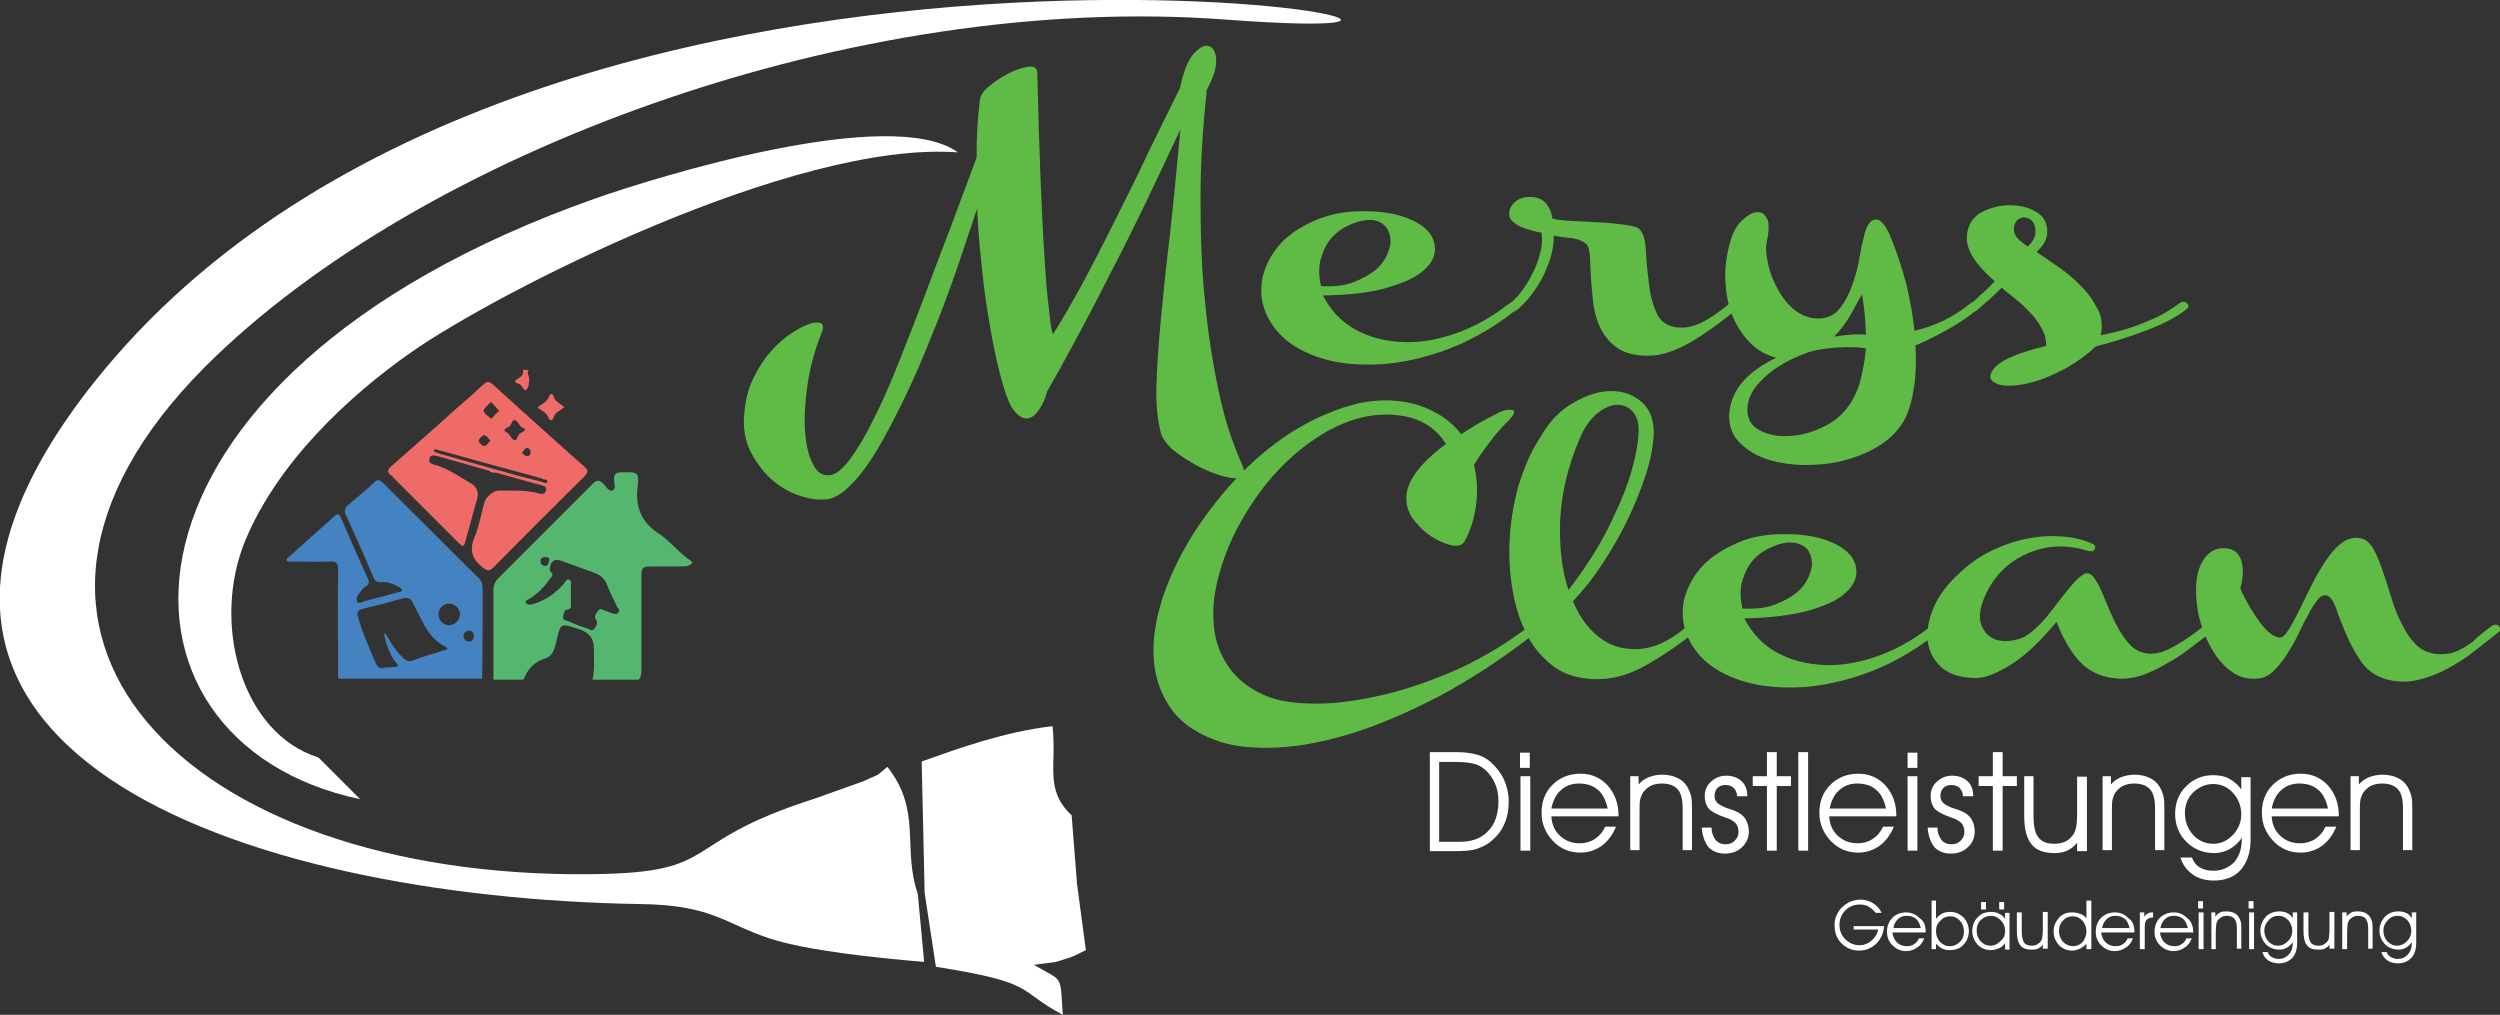
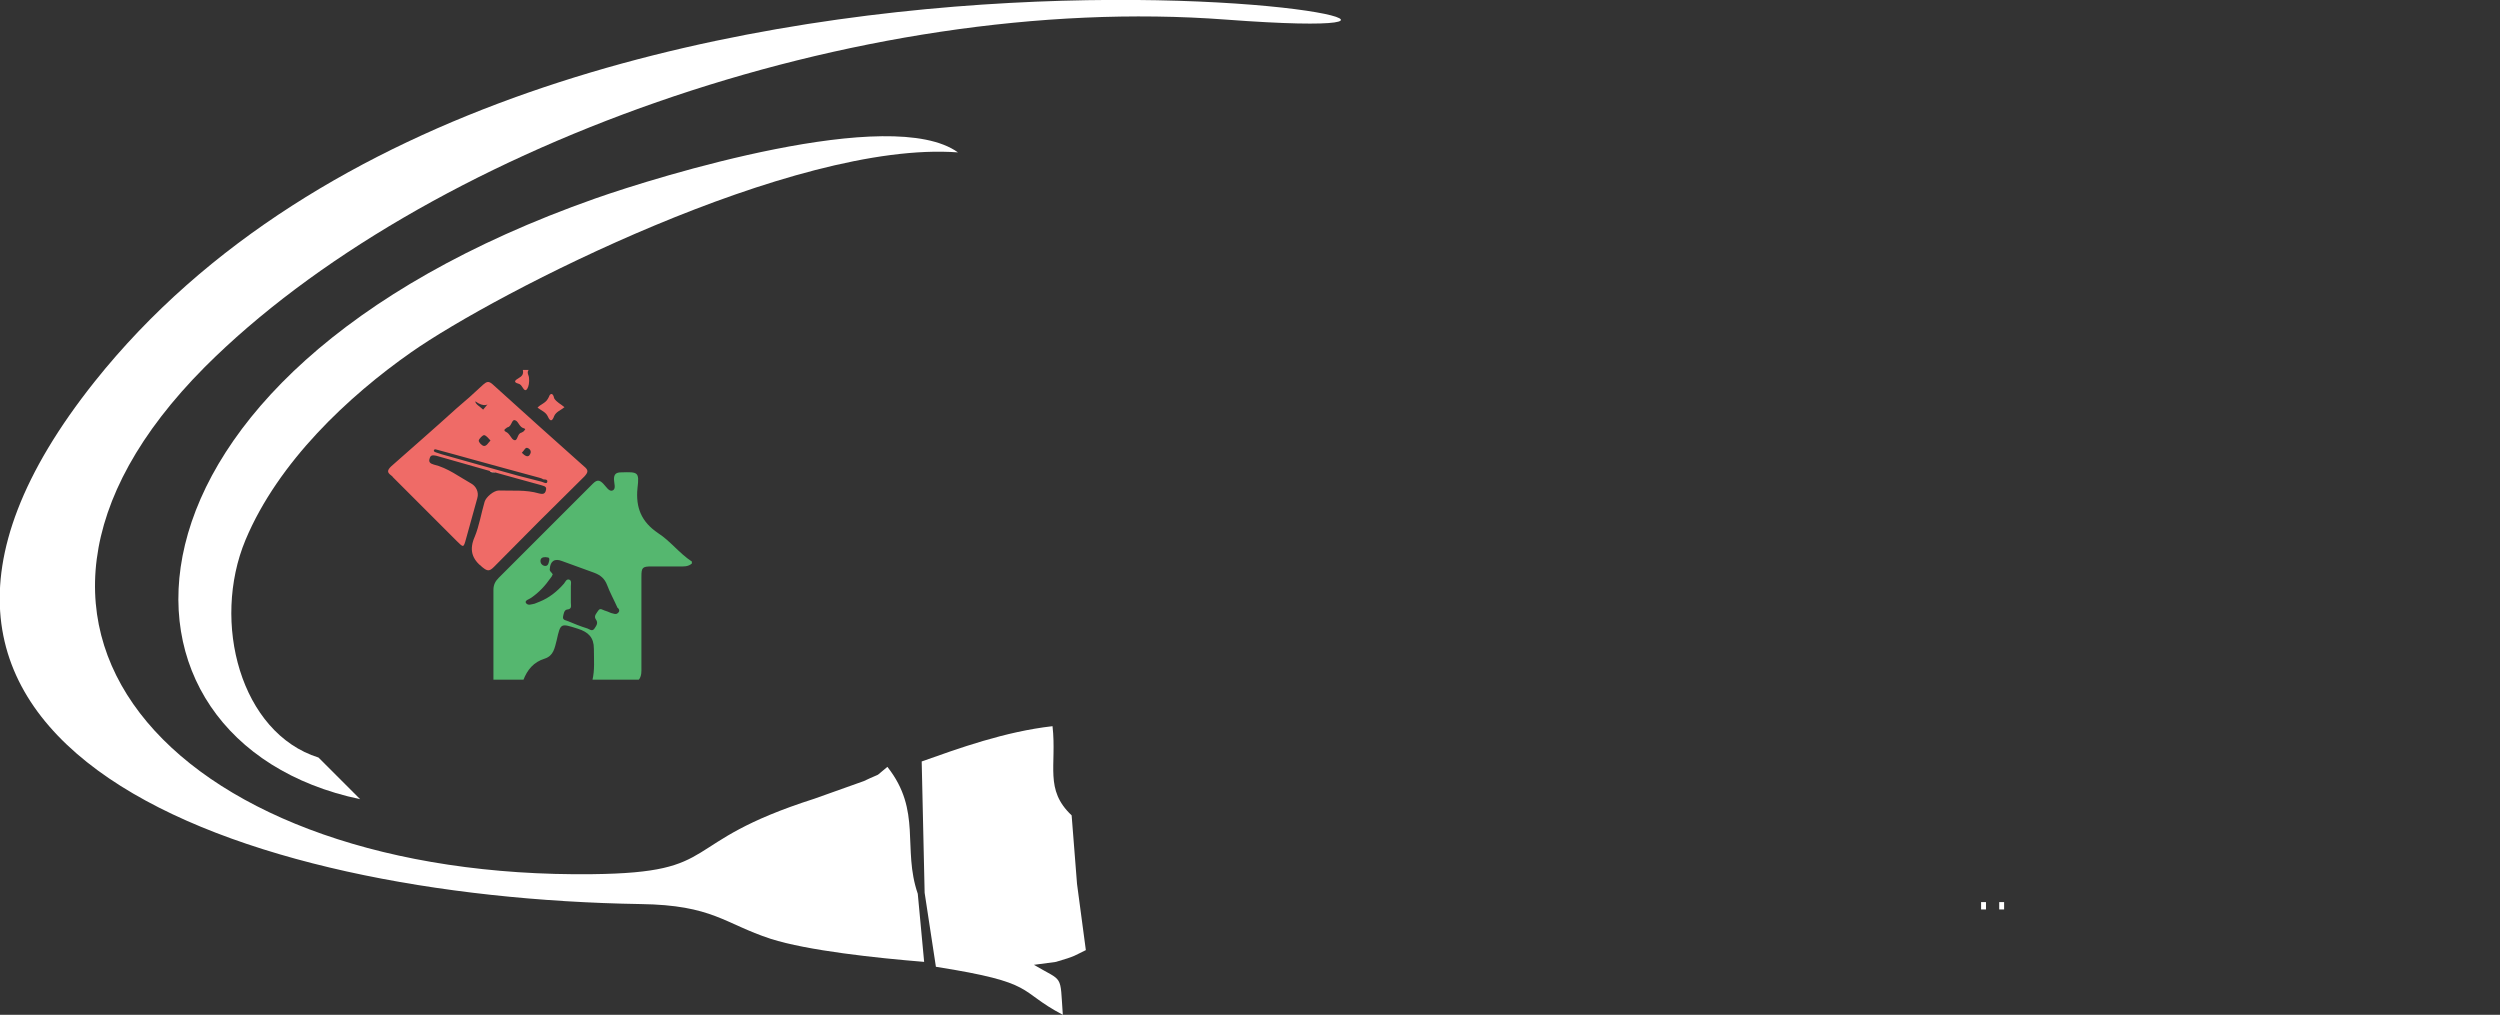
<svg xmlns="http://www.w3.org/2000/svg" xmlns:xlink="http://www.w3.org/1999/xlink" version="1.1" id="Ebene_1" x="0px" y="0px" viewBox="0 0 510.2 207.1" style="enable-background:new 0 0 510.2 207.1;" xml:space="preserve">
  <rect x="0" y="0" width="510.2" height="207.1" fill="#333333" stroke="none" />
  <style type="text/css">
	.st0{clip-path:url(#SVGID_2_);}
	.st1{fill:#EF6B67;}
	.st2{fill:#FEB3A9;}
	.st3{fill:#55B76F;}
	.st4{fill:#4482C2;}
	.st5{fill-rule:evenodd;clip-rule:evenodd;fill:#FFFFFF;}
	.st6{fill:#FFFFFF;}
	.st7{fill:#5FBA46;}
</style>
  <g>
    <defs>
      <rect id="SVGID_1_" x="58" y="75.5" width="83.2" height="63.2" />
    </defs>
    <clipPath id="SVGID_2_">
      <use xlink:href="#SVGID_1_" style="overflow:visible;" />
    </clipPath>
    <g class="st0">
      <path class="st1" d="M107.9,75.5c-0.3,0.3-0.2,0.7-0.1,1c0.3,0.6,0.2,1.9,0,2.4c-0.4,1.1-0.8,0.8-1.2,0.1    c-0.2-0.3-0.4-0.6-0.8-0.7c-1.1-0.3-0.7-0.7,0-1.1c0.7-0.4,1.1-0.8,0.9-1.7C107.2,75.5,107.5,75.5,107.9,75.5z" />
      <path class="st1" d="M112.6,80.4c0.4,0.2,0.4,0.6,0.5,0.9c0.5,0.8,1.4,1.2,2.1,1.8c-0.7,0.6-1.7,0.9-2.1,1.8    c-0.4,1.1-0.8,1.2-1.3,0.1c-0.4-0.9-1.3-1.2-2.1-1.8c0.6-0.7,1.6-0.9,2.1-1.8C112.1,81,112.1,80.4,112.6,80.4z" />
      <path class="st2" d="M100,96.1c0.4,0,0.8,0,1.1,0.3C100.6,96.4,100.2,96.5,100,96.1z" />
      <path class="st3" d="M134.3,108.8c-3.4-2.3-4.6-5.2-4.2-9.2c0.4-3.3,0.1-3.3-3.3-3.2c-1,0-1.5,0.3-1.5,1.4c0,0.8,0.5,2-0.3,2.3    c-0.7,0.3-1.3-0.8-1.9-1.4c-0.7-0.7-1.2-0.9-2.1,0c-6.4,6.4-12.8,12.8-19.2,19.2c-0.7,0.7-1.1,1.4-1.1,2.5c0,6.1,0,12.2,0,18.4    c2,0,4.1,0,6.1,0c0.8-2.1,2.1-3.7,4.4-4.4c1.8-0.6,2-2.2,2.4-3.7c0.8-3.6,0.8-3.5,4.3-2.4c2.2,0.7,3.3,1.8,3.3,4.1    c0,2.2,0.2,4.3-0.3,6.4c3.1,0,6.3,0,9.4,0c0.7-0.8,0.6-1.8,0.6-2.7c0-6.1,0-12.2,0-18.4c0-1.9,0.2-2.1,2.1-2.1c1.9,0,3.7,0,5.6,0    c0.9,0,1.8,0.1,2.6-0.6c0-0.1,0-0.2,0-0.4C138.6,112.9,136.8,110.4,134.3,108.8z M111.3,113.7c0.3,0.1,0.9-0.1,0.8,0.6    c-0.1,0.5-0.2,1.2-0.8,1.2c-0.5,0-1-0.4-1-1C110.3,113.9,110.7,113.7,111.3,113.7z M126.1,125.1c-0.4,0.4-0.9,0.1-1.4,0    c-0.5-0.2-0.9-0.4-1.3-0.5c-0.4-0.1-0.9-0.6-1.3,0c-0.3,0.5-1,1.1-0.5,1.8c0.6,0.8,0,1.4-0.3,1.9c-0.5,0.7-1.1,0-1.6-0.1    c-1.3-0.4-2.5-0.9-3.7-1.4c-0.4-0.2-1.2-0.2-1.1-0.9c0.1-0.5,0.2-1.4,0.8-1.5c1.1-0.1,0.8-0.8,0.8-1.4c0-1.1,0-2.3,0-3.4    c0-0.4,0.2-1.1-0.3-1.3c-0.6-0.2-0.8,0.4-1.1,0.8c-1.4,1.6-3,2.9-5,3.7c-0.3,0.1-0.7,0.3-1,0.4c-0.6,0.1-1.4,0.5-1.8-0.2    c-0.2-0.5,0.7-0.7,1.1-1c1.6-1.1,2.9-2.5,4-4.1c0.2-0.2,0.3-0.5,0.4-0.7c-0.2-0.4-0.7-0.6-0.6-1.1c0.1-1.6,1-2.2,2.5-1.6    c2.2,0.8,4.4,1.6,6.6,2.4c1.3,0.5,2.1,1.2,2.6,2.5c0.6,1.6,1.4,3,2.1,4.6C126.3,124.2,126.6,124.7,126.1,125.1z" />
-       <path class="st4" d="M98.5,120.2c0-0.8-0.1-1.5-0.7-2.1c-6.6-6.5-13.1-13.1-19.7-19.6c-0.7-0.7-1.1-0.7-1.8,0    c-1.7,1.6-3.5,3.1-5.3,4.6c-0.7,0.6-0.8,1.2-0.4,2c1.9,4.2,3.8,8.4,5.6,12.7c0.3,0.8,0.8,1.1,1.6,1c1.2-0.1,2.4,0.3,3.4,0.9    c0.3,0.2,0.9,0.3,0.8,0.8c-0.1,0.4-0.6,0.3-0.9,0.4c-2.1,0.6-4.3,1.2-6.4,1.7c-0.6,0.1-1.5,0.8-1.8,0.2c-0.4-0.6,0.2-1.5,0.7-2.1    c0.3-0.4,0.6-0.8,1-1c0.7-0.4,0.8-0.8,0.5-1.6c-1.9-4.1-3.7-8.2-5.5-12.4c-0.3-0.7-0.6-1-1.3-0.4c-3.1,2.8-6.3,5.6-9.4,8.4    c-0.2,0.1-0.4,0.4-0.4,0.6c0.1,0.4,0.5,0.3,0.7,0.3c2.7,0,5.4,0.1,8.1,0c1.4-0.1,1.7,0.4,1.7,1.7c-0.1,6.7,0,13.5,0,20.2    c0,0.7-0.1,1.3,0.1,2c9.8,0,19.5,0,29.3,0C98.5,132.5,98.5,126.4,98.5,120.2z M90.7,132.7c-2.2,0.7-4.4,1.3-6.5,2.1    c-1,0.4-1.6-0.2-2.2-0.8c-1.2-1.2-2.2-2.7-3-4.2c-0.1-0.2-0.2-0.5-0.6-0.5c0,0.2,0.1,0.5,0.1,0.7c0.4,1.8,1.1,3.6,2.2,5.1    c0.2,0.2,0.5,0.5,0.5,0.7c-0.1,0.4-0.6,0.3-0.9,0.3c-0.5,0.1-1,0.1-1.6,0.1c-1.3,0.6-1.8-0.3-2.3-1.5c-1.2-2.9-2.5-5.7-3.3-8.7    c-0.3-0.9-0.2-1.4,0.8-1.7c2.8-0.7,5.6-1.4,8.4-2.2c0.9-0.2,1.5,0,1.9,0.8c0.7,1.5,1.5,2.9,2.2,4.3c1,2,2.4,3.7,4.5,4.8    c0.2,0.1,0.4,0.3,0.5,0.4C91.2,132.5,91,132.6,90.7,132.7z M91.7,127.6c-1.2,0-2.3-1-2.2-2.3c0-1.2,1.1-2.2,2.2-2.1    c1.2,0,2.1,1,2.2,2.2C93.8,126.6,92.8,127.6,91.7,127.6z M95.6,130.9c-0.6,0-1-0.5-1-1.1c0-0.7,0.5-1,1.1-1.1c0.6,0.1,1,0.4,1,1.1    C96.7,130.5,96.3,131,95.6,130.9z" />
-       <path class="st1" d="M119.1,95.1c-6.2-5.5-12.4-11.1-18.6-16.7c-0.8-0.7-1.2-0.5-1.9,0.1c-1.8,1.7-3.6,3.3-5.5,4.9    c-4.4,4-8.9,7.9-13.3,11.8C79,96,79,96.4,79.8,97c0.1,0.1,0.3,0.2,0.4,0.4c4.3,4.3,8.7,8.7,13,13c1.4,1.4,1.4,1.4,1.9-0.4    c0.8-2.8,1.5-5.5,2.3-8.3c0.4-1.3-0.3-2.5-1.2-3c-2.5-1.4-4.8-3.2-7.7-3.9c-0.7-0.2-1.1-0.5-0.8-1.3c0.2-0.7,0.7-0.6,1.3-0.5    c3.6,1,7.3,2.1,10.9,3.1c0.3,0.3,0.8,0.1,1.1,0.3c3.1,0.9,6.2,1.7,9.4,2.6c0.5,0.2,1.3,0.2,1,1.1c-0.2,0.9-0.9,0.7-1.4,0.6    c-2.7-0.8-5.5-0.5-8.2-0.6c-1,0-2.6,1.3-2.9,2.3c-0.7,2.4-1.1,4.9-2,7.1c-1.2,2.7-0.6,4.6,1.6,6.3c1,0.8,1.4,0.8,2.3-0.1    c6.1-6.2,12.3-12.4,18.5-18.5C120.1,96.3,120.1,95.9,119.1,95.1z M108.3,92.4c-0.1,0.3-0.3,0.8-0.8,0.7c-0.4-0.1-0.7-0.4-1-0.7    c0.5-0.5,0.7-1.1,1.1-1C108,91.5,108.4,91.9,108.3,92.4z M103.3,87.4c0.1-0.1,0.2-0.2,0.3-0.2c0.9-0.2,0.8-1.8,1.6-1.4    c0.6,0.2,0.8,1.4,1.7,1.6c0.1,0,0.2,0.1,0.3,0.2c-0.1,0.1-0.2,0.3-0.3,0.4c-0.1,0.1-0.3,0.2-0.5,0.3c-0.9,0.2-0.7,1.8-1.5,1.5    c-0.6-0.2-0.8-1.3-1.7-1.7C102.8,87.9,102.9,87.6,103.3,87.4z M100.2,82c0.7,0.7,1.2,1.3,1.7,1.9c-0.7,0.4-1.1,1-1.6,1.6    c-0.6-0.6-1.6-1.1-1.6-1.7C98.8,83.2,99.7,82.6,100.2,82z M98.8,88.8c0.5,0.1,0.9,0.7,1.3,1.1c-0.5,0.5-0.8,1.2-1.4,1.1    c-0.4-0.1-1-0.7-1-1.1C97.8,89.5,98.5,88.8,98.8,88.8z M111.7,98.3c-0.1,0.6-0.8,0.1-1.2,0c-1.6-0.4-3.1-0.8-4.7-1.2    c-5.3-1.5-10.5-2.9-15.7-4.4c-0.4-0.1-0.8-0.3-1.2-0.4c-0.2-0.1-0.5-0.2-0.3-0.5c0-0.1,0.3-0.1,0.3-0.1c2.5,0.7,4.9,1.3,7.3,2    c4.6,1.3,9.2,2.5,13.9,3.8c0.2,0.1,0.5,0.1,0.7,0.3C110.9,97.9,111.8,97.7,111.7,98.3z" />
+       <path class="st1" d="M119.1,95.1c-6.2-5.5-12.4-11.1-18.6-16.7c-0.8-0.7-1.2-0.5-1.9,0.1c-1.8,1.7-3.6,3.3-5.5,4.9    c-4.4,4-8.9,7.9-13.3,11.8C79,96,79,96.4,79.8,97c0.1,0.1,0.3,0.2,0.4,0.4c4.3,4.3,8.7,8.7,13,13c1.4,1.4,1.4,1.4,1.9-0.4    c0.8-2.8,1.5-5.5,2.3-8.3c0.4-1.3-0.3-2.5-1.2-3c-2.5-1.4-4.8-3.2-7.7-3.9c-0.7-0.2-1.1-0.5-0.8-1.3c0.2-0.7,0.7-0.6,1.3-0.5    c3.6,1,7.3,2.1,10.9,3.1c0.3,0.3,0.8,0.1,1.1,0.3c3.1,0.9,6.2,1.7,9.4,2.6c0.5,0.2,1.3,0.2,1,1.1c-0.2,0.9-0.9,0.7-1.4,0.6    c-2.7-0.8-5.5-0.5-8.2-0.6c-1,0-2.6,1.3-2.9,2.3c-0.7,2.4-1.1,4.9-2,7.1c-1.2,2.7-0.6,4.6,1.6,6.3c1,0.8,1.4,0.8,2.3-0.1    c6.1-6.2,12.3-12.4,18.5-18.5C120.1,96.3,120.1,95.9,119.1,95.1z M108.3,92.4c-0.1,0.3-0.3,0.8-0.8,0.7c-0.4-0.1-0.7-0.4-1-0.7    c0.5-0.5,0.7-1.1,1.1-1C108,91.5,108.4,91.9,108.3,92.4z M103.3,87.4c0.1-0.1,0.2-0.2,0.3-0.2c0.9-0.2,0.8-1.8,1.6-1.4    c0.6,0.2,0.8,1.4,1.7,1.6c0.1,0,0.2,0.1,0.3,0.2c-0.1,0.1-0.2,0.3-0.3,0.4c-0.1,0.1-0.3,0.2-0.5,0.3c-0.9,0.2-0.7,1.8-1.5,1.5    c-0.6-0.2-0.8-1.3-1.7-1.7C102.8,87.9,102.9,87.6,103.3,87.4z M100.2,82c-0.7,0.4-1.1,1-1.6,1.6    c-0.6-0.6-1.6-1.1-1.6-1.7C98.8,83.2,99.7,82.6,100.2,82z M98.8,88.8c0.5,0.1,0.9,0.7,1.3,1.1c-0.5,0.5-0.8,1.2-1.4,1.1    c-0.4-0.1-1-0.7-1-1.1C97.8,89.5,98.5,88.8,98.8,88.8z M111.7,98.3c-0.1,0.6-0.8,0.1-1.2,0c-1.6-0.4-3.1-0.8-4.7-1.2    c-5.3-1.5-10.5-2.9-15.7-4.4c-0.4-0.1-0.8-0.3-1.2-0.4c-0.2-0.1-0.5-0.2-0.3-0.5c0-0.1,0.3-0.1,0.3-0.1c2.5,0.7,4.9,1.3,7.3,2    c4.6,1.3,9.2,2.5,13.9,3.8c0.2,0.1,0.5,0.1,0.7,0.3C110.9,97.9,111.8,97.7,111.7,98.3z" />
    </g>
  </g>
  <path class="st5" d="M19.3,77.9c-59.7,75,30.4,105.3,111.4,106.6c14.8,0.2,17.1,4,26.6,7.1c7.5,2.4,21.5,3.9,31.3,4.7l-1.3-13.9  c-3.2-9.3,0.9-16.9-6.2-25.9c-3.1,2.5-0.6,0.9-4.8,2.9l-10.1,3.6c-28.5,9.1-18.3,15.1-45.3,15.4c-83,1-133-49.3-79.1-103.5  C85.8,30.9,174.6-1.7,250.2,4C348.7,11.4,110.9-37.1,19.3,77.9" />
  <path class="st5" d="M65,154.6c-15.9-5-21.9-27.6-14.9-44.4c6.7-16,21.1-29.4,33.8-38.3c17.4-12.2,78.1-43.3,111.6-40.8  c-13.6-9.8-61.2,4.9-74,9.4C17.7,77.1,18,151.4,73.5,163.1L65,154.6z" />
  <path class="st5" d="M188.7,182.2l2.3,15.1c20.9,3.3,16.4,4.8,25.9,9.8c-0.6-8.5,0.2-6.6-5.9-10.2c0.8-0.1,3.9-0.5,4.5-0.6  c4.1-1.2,3.6-1.2,6.1-2.4l-1.8-13.5l-1.1-14c-5.6-5.3-3-10.1-3.9-18.2c-9.7,1.1-19.1,4.5-26.7,7.2L188.7,182.2z" />
-   <path class="st6" d="M486.4,189.9c0,0.9,0.3,1.6,0.8,2.2c0.6,0.6,1.2,0.9,2,0.9c0.7,0,1.4-0.3,2-0.9c0.6-0.6,0.9-1.3,0.9-2.1  c0-0.9-0.3-1.6-0.8-2.2c-0.6-0.6-1.2-0.9-2-0.9c-0.8,0-1.5,0.3-2,0.9C486.7,188.4,486.4,189.1,486.4,189.9 M487.1,194.3  c0.1,0.4,0.4,0.8,0.8,1c0.4,0.2,0.8,0.4,1.4,0.4c0.9,0,1.5-0.3,2.1-0.9c0.5-0.6,0.8-1.3,0.8-2.3v-0.2c-0.4,0.5-0.8,0.9-1.2,1.1  c-0.5,0.3-1,0.4-1.5,0.4c-1.1,0-2.1-0.4-2.8-1.1c-0.7-0.8-1.1-1.7-1.1-2.8c0-1.1,0.4-2,1.1-2.8c0.7-0.7,1.6-1.1,2.7-1.1  c0.6,0,1.2,0.1,1.6,0.3c0.5,0.2,0.9,0.6,1.2,1.1v-1.2h0.9v6.2c0,1.3-0.3,2.3-1,3.1c-0.7,0.7-1.6,1.1-2.7,1.1c-0.8,0-1.6-0.2-2.2-0.6  c-0.6-0.4-1-1-1.2-1.7H487.1z M478,186.2h0.9v0.8c0.3-0.3,0.6-0.6,1-0.8c0.4-0.2,0.8-0.2,1.3-0.2c0.6,0,1,0.1,1.5,0.3  c0.4,0.2,0.8,0.5,1,0.9c0.2,0.3,0.3,0.6,0.4,0.9c0.1,0.4,0.1,0.9,0.1,1.6v3.9h-0.9v-4.2c0-0.9-0.2-1.5-0.5-1.9  c-0.3-0.4-0.9-0.6-1.6-0.6c-0.4,0-0.8,0.1-1.1,0.3c-0.3,0.2-0.6,0.4-0.8,0.8c-0.1,0.2-0.2,0.4-0.2,0.7c0,0.3-0.1,0.7-0.1,1.4v3.6  H478V186.2z M470.2,186.2h0.9v4c0,1,0.2,1.7,0.5,2.2c0.3,0.4,0.9,0.6,1.6,0.6c0.4,0,0.8-0.1,1.1-0.3c0.3-0.2,0.6-0.4,0.8-0.8  c0.1-0.2,0.2-0.4,0.2-0.7c0-0.3,0.1-0.7,0.1-1.4v-3.7h1v7.5h-1v-0.8c-0.3,0.4-0.6,0.6-1,0.8c-0.4,0.2-0.8,0.2-1.3,0.2  c-1.1,0-1.9-0.3-2.3-0.9c-0.5-0.6-0.7-1.6-0.7-2.9V186.2z M462.1,189.9c0,0.9,0.3,1.6,0.8,2.2c0.6,0.6,1.2,0.9,2,0.9  c0.7,0,1.4-0.3,2-0.9c0.6-0.6,0.9-1.3,0.9-2.1c0-0.9-0.3-1.6-0.8-2.2c-0.6-0.6-1.2-0.9-2-0.9c-0.8,0-1.5,0.3-2,0.9  C462.4,188.4,462.1,189.1,462.1,189.9z M462.8,194.3c0.1,0.4,0.4,0.8,0.8,1c0.4,0.2,0.8,0.4,1.4,0.4c0.9,0,1.5-0.3,2.1-0.9  c0.5-0.6,0.8-1.3,0.8-2.3v-0.2c-0.4,0.5-0.8,0.9-1.2,1.1c-0.5,0.3-1,0.4-1.5,0.4c-1.1,0-2.1-0.4-2.8-1.1c-0.7-0.8-1.1-1.7-1.1-2.8  c0-1.1,0.4-2,1.1-2.8c0.7-0.7,1.6-1.1,2.7-1.1c0.6,0,1.2,0.1,1.6,0.3c0.5,0.2,0.9,0.6,1.2,1.1v-1.2h0.9v6.2c0,1.3-0.3,2.3-1,3.1  c-0.7,0.7-1.6,1.1-2.7,1.1c-0.8,0-1.6-0.2-2.2-0.6c-0.6-0.4-1-1-1.2-1.7H462.8z M459,193.7v-7.5h1v7.5H459z M459.9,185.4h-1v-1.5h1  V185.4z M451.2,186.2h0.9v0.8c0.3-0.3,0.6-0.6,1-0.8c0.4-0.2,0.8-0.2,1.3-0.2c0.6,0,1,0.1,1.5,0.3c0.4,0.2,0.8,0.5,1,0.9  c0.2,0.3,0.3,0.6,0.4,0.9c0.1,0.4,0.1,0.9,0.1,1.6v3.9h-0.9v-4.2c0-0.9-0.2-1.5-0.5-1.9c-0.3-0.4-0.9-0.6-1.6-0.6  c-0.4,0-0.8,0.1-1.1,0.3c-0.3,0.2-0.6,0.4-0.8,0.8c-0.1,0.2-0.2,0.4-0.2,0.7c0,0.3-0.1,0.7-0.1,1.4v3.6h-0.9V186.2z M448.7,193.7  v-7.5h1v7.5H448.7z M449.6,185.4h-1v-1.5h1V185.4z M446.5,189.4c-0.2-0.8-0.5-1.5-1-1.9c-0.5-0.4-1.1-0.6-1.9-0.6  c-0.7,0-1.3,0.2-1.8,0.7c-0.5,0.5-0.8,1.1-0.9,1.8H446.5z M447.6,190.3h-6.8c0.1,0.8,0.4,1.5,0.9,2c0.5,0.5,1.2,0.8,2,0.8  c0.6,0,1.1-0.1,1.5-0.4c0.5-0.3,0.8-0.7,1-1.2h1.1c-0.3,0.8-0.8,1.5-1.5,1.9c-0.6,0.4-1.3,0.7-2.2,0.7c-1.1,0-2-0.4-2.8-1.2  c-0.8-0.8-1.1-1.7-1.1-2.8c0-1.1,0.4-2.1,1.1-2.8c0.7-0.7,1.7-1.1,2.8-1.1c1.1,0,2,0.4,2.8,1.2C447.2,188,447.6,189,447.6,190.3  L447.6,190.3z M437.7,193.7h-1v-7.5h0.9v0.9c0.2-0.3,0.5-0.6,0.8-0.7c0.3-0.2,0.6-0.2,1-0.2l0,1c-0.6,0.1-1,0.2-1.3,0.5  c-0.3,0.3-0.4,0.8-0.4,1.5V193.7z M434.6,189.4c-0.2-0.8-0.5-1.5-1-1.9c-0.5-0.4-1.1-0.6-1.9-0.6c-0.7,0-1.3,0.2-1.8,0.7  c-0.5,0.5-0.8,1.1-0.9,1.8H434.6z M435.6,190.3h-6.8c0.1,0.8,0.4,1.5,0.9,2c0.5,0.5,1.2,0.8,2,0.8c0.6,0,1.1-0.1,1.5-0.4  c0.5-0.3,0.8-0.7,1-1.2h1.1c-0.3,0.8-0.8,1.5-1.5,1.9c-0.6,0.4-1.3,0.7-2.2,0.7c-1.1,0-2-0.4-2.8-1.2c-0.8-0.8-1.1-1.7-1.1-2.8  c0-1.1,0.4-2.1,1.1-2.8c0.7-0.7,1.7-1.1,2.8-1.1c1.1,0,2,0.4,2.8,1.2C435.3,188,435.6,189,435.6,190.3L435.6,190.3z M425.8,187.4  v-1.7v-1.9h1v9.9h-1v-1.1c-0.3,0.4-0.8,0.7-1.3,1c-0.5,0.2-1,0.4-1.6,0.4c-1.1,0-2-0.4-2.7-1.1c-0.7-0.8-1.1-1.7-1.1-2.8  c0-1.1,0.4-2,1.1-2.8c0.7-0.8,1.6-1.1,2.7-1.1c0.6,0,1.1,0.1,1.6,0.3C425,186.6,425.5,187,425.8,187.4z M425.8,190.1  c0-0.9-0.3-1.6-0.8-2.2c-0.6-0.6-1.2-0.9-2-0.9c-0.8,0-1.5,0.3-2,0.9c-0.6,0.6-0.8,1.3-0.8,2.1c0,0.9,0.3,1.6,0.8,2.2  c0.6,0.6,1.3,0.9,2.1,0.9c0.7,0,1.4-0.3,2-0.9C425.5,191.5,425.8,190.9,425.8,190.1z M411.7,186.2h0.9v4c0,1,0.2,1.7,0.5,2.2  c0.3,0.4,0.9,0.6,1.6,0.6c0.4,0,0.8-0.1,1.1-0.3c0.3-0.2,0.6-0.4,0.8-0.8c0.1-0.2,0.2-0.4,0.2-0.7c0-0.3,0.1-0.7,0.1-1.4v-3.7h1v7.5  h-1v-0.8c-0.3,0.4-0.6,0.6-1,0.8c-0.4,0.2-0.8,0.2-1.3,0.2c-1.1,0-1.9-0.3-2.3-0.9c-0.5-0.6-0.7-1.6-0.7-2.9V186.2z M409.2,192.5  c-0.3,0.4-0.7,0.8-1.2,1c-0.5,0.2-1.1,0.4-1.7,0.4c-1.1,0-2-0.4-2.7-1.1c-0.7-0.8-1.1-1.7-1.1-2.8c0-1.1,0.4-2.1,1.1-2.8  c0.7-0.8,1.7-1.1,2.8-1.1c0.6,0,1.1,0.1,1.6,0.4c0.5,0.2,0.9,0.6,1.2,1v-1.2h0.9v7.5h-0.9V192.5z M409.2,189.9  c0-0.8-0.3-1.5-0.9-2.1c-0.6-0.6-1.2-0.9-2-0.9c-0.8,0-1.5,0.3-2.1,0.9c-0.6,0.6-0.8,1.3-0.8,2.2c0,0.8,0.3,1.5,0.8,2.1  c0.6,0.6,1.2,0.9,2,0.9c0.8,0,1.4-0.3,2-0.9C409,191.5,409.2,190.8,409.2,189.9z M395.1,190.1c0,0.8,0.3,1.5,0.8,2.1  c0.6,0.6,1.2,0.9,2,0.9c0.8,0,1.5-0.3,2.1-0.9c0.6-0.6,0.8-1.3,0.8-2.2c0-0.8-0.3-1.5-0.8-2.1c-0.6-0.6-1.2-0.9-2-0.9  c-0.8,0-1.5,0.3-2,0.9C395.3,188.5,395.1,189.2,395.1,190.1z M395.1,183.8v3.1v0.6c0.4-0.5,0.8-0.8,1.3-1.1c0.5-0.2,1-0.3,1.6-0.3  c1.1,0,1.9,0.4,2.7,1.1c0.7,0.8,1.1,1.7,1.1,2.8c0,1.1-0.4,2.1-1.1,2.8c-0.7,0.8-1.7,1.1-2.8,1.1c-0.6,0-1.1-0.1-1.5-0.3  c-0.5-0.2-0.9-0.6-1.3-1v1.1h-0.9v-9.9H395.1z M392,189.4c-0.2-0.8-0.5-1.5-1-1.9c-0.5-0.4-1.1-0.6-1.9-0.6c-0.7,0-1.3,0.2-1.8,0.7  c-0.5,0.5-0.8,1.1-0.9,1.8H392z M393,190.3h-6.8c0.1,0.8,0.4,1.5,0.9,2c0.5,0.5,1.2,0.8,2,0.8c0.6,0,1.1-0.1,1.5-0.4  c0.5-0.3,0.8-0.7,1-1.2h1.1c-0.3,0.8-0.8,1.5-1.5,1.9c-0.6,0.4-1.3,0.7-2.2,0.7c-1.1,0-2-0.4-2.8-1.2c-0.8-0.8-1.1-1.7-1.1-2.8  c0-1.1,0.4-2.1,1.1-2.8c0.7-0.7,1.7-1.1,2.8-1.1c1.1,0,2,0.4,2.8,1.2C392.7,188,393,189,393,190.3L393,190.3z M378.3,189h6.2  c-0.1,1.4-0.6,2.6-1.6,3.6c-1,0.9-2.1,1.4-3.5,1.4c-1.4,0-2.6-0.5-3.6-1.5c-1-1-1.4-2.2-1.4-3.7c0-0.7,0.1-1.4,0.4-2  c0.3-0.6,0.6-1.2,1.2-1.7c0.5-0.5,1-0.8,1.6-1.1c0.6-0.2,1.3-0.4,2-0.4c1,0,1.8,0.2,2.6,0.7c0.8,0.5,1.4,1.1,1.8,2h-1.2  c-0.5-0.6-1-1-1.5-1.3c-0.5-0.3-1.1-0.4-1.8-0.4c-1.1,0-2.1,0.4-2.9,1.2c-0.8,0.8-1.2,1.8-1.2,2.9c0,1.2,0.4,2.2,1.2,3  c0.8,0.8,1.8,1.2,2.9,1.2c0.9,0,1.7-0.3,2.4-0.9c0.7-0.6,1.2-1.3,1.4-2.3h-5V189z M479.5,158.4h1.9v1.7c0.6-0.7,1.3-1.2,2.1-1.5  c0.8-0.3,1.7-0.5,2.7-0.5c1.1,0,2.1,0.2,3,0.6c0.9,0.4,1.6,1,2.1,1.8c0.3,0.5,0.6,1.2,0.8,1.9c0.2,0.7,0.2,1.8,0.2,3.2v7.9h-1.9  v-8.5c0-1.8-0.3-3.1-1-3.9c-0.7-0.8-1.8-1.2-3.3-1.2c-0.9,0-1.7,0.2-2.3,0.5c-0.7,0.4-1.2,0.9-1.6,1.5c-0.2,0.4-0.4,0.9-0.5,1.4  c-0.1,0.5-0.1,1.5-0.1,2.8v7.4h-1.9V158.4z M475.1,165c-0.4-1.7-1-3-2-3.8c-1-0.9-2.3-1.3-3.9-1.3c-1.5,0-2.7,0.5-3.7,1.4  c-1,0.9-1.6,2.2-1.9,3.7H475.1z M477.3,166.6h-13.7c0.1,1.7,0.7,3,1.8,4c1.1,1,2.4,1.5,4,1.5c1.1,0,2.2-0.3,3.1-0.9  c0.9-0.6,1.6-1.4,2.1-2.5h2.2c-0.7,1.7-1.7,3-2.9,3.9c-1.3,0.9-2.7,1.4-4.4,1.4c-2.2,0-4.1-0.8-5.6-2.4c-1.5-1.6-2.3-3.5-2.3-5.7  c0-2.3,0.7-4.2,2.2-5.7c1.5-1.5,3.4-2.3,5.7-2.3c2.3,0,4.1,0.8,5.6,2.4c1.4,1.6,2.2,3.6,2.2,6.1V166.6z M445.9,165.9  c0,1.8,0.6,3.3,1.7,4.5c1.1,1.2,2.5,1.8,4.1,1.8c1.5,0,2.8-0.6,4-1.8c1.1-1.2,1.7-2.6,1.7-4.2c0-1.7-0.6-3.2-1.7-4.4  c-1.1-1.2-2.5-1.8-4-1.8c-1.6,0-2.9,0.6-4.1,1.7C446.5,162.8,445.9,164.2,445.9,165.9z M447.3,174.9c0.3,0.9,0.8,1.6,1.6,2.1  c0.8,0.5,1.7,0.7,2.8,0.7c1.7,0,3.1-0.6,4.2-1.7c1-1.1,1.6-2.7,1.6-4.6v-0.4c-0.7,1-1.6,1.8-2.5,2.3c-0.9,0.5-2,0.8-3.1,0.8  c-2.3,0-4.2-0.8-5.7-2.3c-1.5-1.5-2.3-3.4-2.3-5.7c0-2.2,0.7-4.1,2.2-5.6c1.5-1.5,3.3-2.3,5.5-2.3c1.3,0,2.4,0.2,3.3,0.7  c0.9,0.5,1.8,1.2,2.5,2.2v-2.5h1.9v12.7c0,2.7-0.7,4.7-2,6.2c-1.3,1.5-3.2,2.2-5.5,2.2c-1.7,0-3.2-0.4-4.4-1.3c-1.2-0.9-2-2-2.4-3.4  H447.3z M428.9,158.4h1.9v1.7c0.6-0.7,1.3-1.2,2.1-1.5c0.8-0.3,1.7-0.5,2.7-0.5c1.1,0,2.1,0.2,3,0.6c0.9,0.4,1.6,1,2.1,1.8  c0.3,0.5,0.6,1.2,0.8,1.9c0.2,0.7,0.2,1.8,0.2,3.2v7.9h-1.9v-8.5c0-1.8-0.3-3.1-1-3.9c-0.7-0.8-1.8-1.2-3.3-1.2  c-0.9,0-1.7,0.2-2.3,0.5c-0.7,0.4-1.2,0.9-1.6,1.5c-0.2,0.4-0.4,0.9-0.5,1.4c-0.1,0.5-0.1,1.5-0.1,2.8v7.4h-1.9V158.4z M413.1,158.4  h1.9v8.1c0,2.1,0.3,3.5,1,4.4c0.7,0.9,1.8,1.3,3.3,1.3c0.9,0,1.6-0.2,2.3-0.5c0.7-0.4,1.2-0.9,1.6-1.5c0.2-0.4,0.4-0.9,0.5-1.4  c0.1-0.5,0.2-1.5,0.2-2.8v-7.5h2v15.2h-2V172c-0.6,0.7-1.2,1.2-2,1.6c-0.7,0.3-1.6,0.5-2.6,0.5c-2.2,0-3.8-0.6-4.7-1.8  c-1-1.2-1.5-3.1-1.5-5.9V158.4z M406.7,173.6v-13.2h-2.9v-2h2.9v-4.9h2v4.9h2.9v2h-2.9v13.2H406.7z M393.4,168.9h2v0.1  c0,0.9,0.3,1.7,0.8,2.4c0.5,0.6,1.2,0.9,2,0.9c0.8,0,1.4-0.2,1.9-0.7c0.5-0.5,0.8-1.1,0.8-1.8c0-0.7-0.2-1.3-0.6-1.8  c-0.4-0.4-1.1-0.9-2.2-1.2c-1.7-0.6-2.8-1.2-3.3-1.8c-0.5-0.6-0.8-1.5-0.8-2.5c0-1.2,0.4-2.2,1.3-3c0.9-0.8,1.9-1.2,3.1-1.2  c1.3,0,2.3,0.4,3.1,1.1c0.8,0.7,1.2,1.8,1.2,3.1h-2.1c0-0.7-0.3-1.3-0.7-1.7c-0.4-0.4-1-0.6-1.7-0.6c-0.6,0-1.2,0.2-1.6,0.6  c-0.4,0.4-0.6,1-0.6,1.6c0,0.5,0.1,0.8,0.3,1.1c0.2,0.3,0.5,0.6,0.9,0.8c0.4,0.2,0.9,0.5,1.6,0.7c0.7,0.2,1.2,0.4,1.4,0.5  c1,0.4,1.6,0.9,2.1,1.6c0.4,0.7,0.7,1.5,0.7,2.6c0,1.3-0.5,2.4-1.4,3.2c-0.9,0.9-2.1,1.3-3.5,1.3c-1.4,0-2.6-0.5-3.4-1.4  C393.9,171.7,393.5,170.4,393.4,168.9z M389.3,173.6v-15.2h2v15.2H389.3z M391.3,156.7h-2v-3.1h2V156.7z M384.9,165  c-0.4-1.7-1-3-2-3.8c-1-0.9-2.3-1.3-3.9-1.3c-1.5,0-2.7,0.5-3.7,1.4c-1,0.9-1.6,2.2-1.9,3.7H384.9z M387,166.6h-13.7  c0.1,1.7,0.7,3,1.8,4c1.1,1,2.4,1.5,4,1.5c1.1,0,2.2-0.3,3.1-0.9c0.9-0.6,1.6-1.4,2.1-2.5h2.2c-0.7,1.7-1.7,3-2.9,3.9  c-1.3,0.9-2.7,1.4-4.4,1.4c-2.2,0-4.1-0.8-5.6-2.4c-1.5-1.6-2.3-3.5-2.3-5.7c0-2.3,0.7-4.2,2.2-5.7c1.5-1.5,3.4-2.3,5.7-2.3  c2.3,0,4.1,0.8,5.6,2.4c1.4,1.6,2.2,3.6,2.2,6.1V166.6z M367,173.6v-20.1h2v20.1H367z M360.6,173.6v-13.2h-2.9v-2h2.9v-4.9h2v4.9  h2.9v2h-2.9v13.2H360.6z M347.3,168.9h2v0.1c0,0.9,0.3,1.7,0.8,2.4c0.5,0.6,1.2,0.9,2,0.9c0.8,0,1.4-0.2,1.9-0.7  c0.5-0.5,0.8-1.1,0.8-1.8c0-0.7-0.2-1.3-0.6-1.8c-0.4-0.4-1.1-0.9-2.2-1.2c-1.7-0.6-2.8-1.2-3.3-1.8c-0.5-0.6-0.8-1.5-0.8-2.5  c0-1.2,0.4-2.2,1.3-3c0.9-0.8,1.9-1.2,3.1-1.2c1.3,0,2.3,0.4,3.1,1.1c0.8,0.7,1.2,1.8,1.2,3.1h-2.1c0-0.7-0.3-1.3-0.7-1.7  c-0.4-0.4-1-0.6-1.7-0.6c-0.6,0-1.2,0.2-1.6,0.6c-0.4,0.4-0.6,1-0.6,1.6c0,0.5,0.1,0.8,0.3,1.1c0.2,0.3,0.5,0.6,0.9,0.8  c0.4,0.2,0.9,0.5,1.6,0.7c0.7,0.2,1.2,0.4,1.4,0.5c1,0.4,1.6,0.9,2.1,1.6c0.4,0.7,0.7,1.5,0.7,2.6c0,1.3-0.5,2.4-1.4,3.2  c-0.9,0.9-2.1,1.3-3.5,1.3c-1.4,0-2.6-0.5-3.4-1.4C347.8,171.7,347.4,170.4,347.3,168.9z M332.5,158.4h1.9v1.7  c0.6-0.7,1.3-1.2,2.1-1.5c0.8-0.3,1.7-0.5,2.7-0.5c1.1,0,2.1,0.2,3,0.6c0.9,0.4,1.6,1,2.1,1.8c0.3,0.5,0.6,1.2,0.8,1.9  c0.2,0.7,0.2,1.8,0.2,3.2v7.9h-1.9v-8.5c0-1.8-0.3-3.1-1-3.9c-0.7-0.8-1.8-1.2-3.3-1.2c-0.9,0-1.7,0.2-2.3,0.5  c-0.7,0.4-1.2,0.9-1.6,1.5c-0.2,0.4-0.4,0.9-0.5,1.4c-0.1,0.5-0.1,1.5-0.1,2.8v7.4h-1.9V158.4z M328.1,165c-0.4-1.7-1-3-2-3.8  c-1-0.9-2.3-1.3-3.9-1.3c-1.5,0-2.7,0.5-3.7,1.4c-1,0.9-1.6,2.2-1.9,3.7H328.1z M330.3,166.6h-13.7c0.1,1.7,0.7,3,1.8,4  c1.1,1,2.4,1.5,4,1.5c1.1,0,2.2-0.3,3.1-0.9c0.9-0.6,1.6-1.4,2.1-2.5h2.2c-0.7,1.7-1.7,3-2.9,3.9c-1.3,0.9-2.7,1.4-4.4,1.4  c-2.2,0-4.1-0.8-5.6-2.4c-1.5-1.6-2.3-3.5-2.3-5.7c0-2.3,0.7-4.2,2.2-5.7c1.5-1.5,3.4-2.3,5.7-2.3c2.3,0,4.1,0.8,5.6,2.4  c1.4,1.6,2.2,3.6,2.2,6.1V166.6z M310.3,173.6v-15.2h2v15.2H310.3z M312.2,156.7h-2v-3.1h2V156.7z M291.7,153.5h5.7  c1.6,0,2.9,0.2,4,0.5c1.1,0.3,2,0.8,2.8,1.5c1.1,1,2,2.1,2.7,3.5c0.6,1.4,1,2.9,1,4.5c0,1.8-0.3,3.4-1,4.9c-0.7,1.5-1.7,2.6-3,3.6  c-0.8,0.6-1.8,1-2.7,1.3c-1,0.3-2.5,0.4-4.6,0.4h-4.8V153.5z M293.7,155.5v16.3h4.1c2.6,0,4.5-0.7,5.9-2.2c1.4-1.4,2.1-3.5,2.1-6.1  c0-1.3-0.2-2.5-0.7-3.6c-0.5-1.1-1.1-2-2-2.8c-0.7-0.6-1.4-1-2.2-1.2c-0.8-0.2-2-0.4-3.5-0.4H293.7z" />
  <rect x="404.3" y="184.1" class="st6" width="1" height="1.5" />
  <rect x="408" y="184.1" class="st6" width="1" height="1.5" />
-   <path class="st7" d="M411.1,46c-0.2,0.7-0.1,1.4,0.2,2c0.3,0.6,1.2,1.4,2.5,2.3c1.1-1,1.6-2,1.6-2.9c0-1-0.2-1.7-0.6-2.2  c-0.4-0.5-0.9-0.7-1.4-0.8c-0.5-0.1-1,0-1.4,0.3C411.6,44.9,411.3,45.4,411.1,46 M444.6,62c0.7-0.5,1.2-0.6,1.7-0.1  c0.5,0.4,0.4,0.9-0.2,1.3c-1.9,1.5-4.6,2.9-8,4.2c-3.4,1.3-6.9,2.4-10.4,3.3c-1.9,1.8-3.9,3.2-6,4.4c-2.1,1.1-4,2-5.9,2.6  c-1.9,0.6-3.6,0.9-5.1,1c-1.5,0.1-2.7-0.1-3.4-0.5c-1.5-0.7-1.5-1.8,0-3.4c1.5-1.5,4.9-2.9,10.3-4.2c0-1.3-0.3-2.5-1-3.7  c-0.7-1.2-1.4-2.3-2.4-3.2c-0.9-1-1.9-1.9-2.9-2.7c-1-0.8-2-1.6-2.8-2.3c-0.7,0.7-1.5,1.5-2.5,2.4c-1,0.9-1.9,1.6-2.5,2.2  c-0.7,0.5-1.3,0.6-1.8,0.2c-0.5-0.4-0.4-0.8,0.3-1.4c0.7-0.5,1.5-1.2,2.4-2.1c1-0.8,1.8-1.7,2.7-2.6c-2.2-1.9-3.9-3.8-4.9-5.7  c-1-1.9-1.1-3.9-0.2-5.9c0.6-1.3,1.7-2.3,3.5-3c1.7-0.7,3.5-1,5.4-0.9c1.9,0.1,3.5,0.6,4.9,1.5c1.4,0.9,2.1,2.3,2,4.2  c-0.1,0.8-0.3,1.5-0.7,2.1c-0.4,0.6-0.9,1.2-1.5,1.7c1.5,1,3.1,2.1,4.8,3.3c1.7,1.2,3.2,2.5,4.6,4c1.4,1.4,2.4,3,3.2,4.6  s0.9,3.3,0.5,5.1c1.2-0.2,2.5-0.5,4-0.9c1.5-0.4,3-0.9,4.5-1.5c1.5-0.6,2.9-1.2,4.2-1.9C442.5,63.4,443.6,62.8,444.6,62z M380,60.1  c-0.7,1.1-1.4,2.5-2.3,4.1c-0.9,1.6-2,3.1-3.4,4.5c1.2-0.2,2.3-0.3,3.4-0.4c1.1-0.1,2.1-0.1,3.1,0C380.7,65.5,380.5,62.8,380,60.1z   M369.3,71.8c-4,1.4-7.1,3.2-9.3,5.3c-2.3,2.1-3.4,4.3-3.4,6.5c0,1.9,0.8,3.3,2.5,4.2c1.7,0.9,3.6,1.3,5.8,1.2  c2.2-0.1,4.5-0.6,6.8-1.7c2.3-1,4.2-2.5,5.6-4.5c1.1-1.6,1.9-3.3,2.4-5.3c0.5-2,0.9-4.1,1.1-6.4c-1.7-0.3-3.5-0.3-5.5-0.2  C373.2,71,371.2,71.3,369.3,71.8z M360.5,49.7c-0.2,1.2,0,2.7,0.4,4.5c0.4,1.7,1.1,3.4,2,5c0.9,1.6,2,3,3.4,4.1  c1.4,1.1,3,1.7,4.8,1.7c1.8,0,3.3-0.7,4.3-2c1.1-1.3,1.9-2.9,2.6-4.8c0.7-1.9,1.2-3.8,1.5-5.7c0.3-1.9,0.7-3.5,1-4.7  c0.5-1.9,1.2-2.9,2.2-3c1-0.1,1.9,0.9,2.9,3c1.4,3.3,2.5,6.7,3.4,10c0.8,3.4,1.4,6.6,1.7,9.7c2.2-0.5,4.1-1.2,6-2.1  c1.8-0.9,3.6-2,5.3-3.4c0.7-0.5,1.2-0.6,1.7-0.1c0.5,0.4,0.4,0.9-0.2,1.3c-1.9,1.5-3.9,2.9-6.1,4.1c-2.2,1.2-4.3,2.3-6.5,3.2  c0.2,3.1,0.1,6-0.3,8.6c-0.4,2.6-1,4.8-1.9,6.5c-1.2,2.2-2.9,3.9-5.1,5.3c-2.2,1.4-4.7,2.4-7.4,3.1c-2.7,0.7-5.4,0.9-8.3,0.9  c-2.8-0.1-5.4-0.5-7.6-1.3c-2.3-0.8-4.1-2-5.5-3.5c-1.4-1.5-2-3.4-1.9-5.7c0.2-2.3,1-4.4,2.6-6.3c1.6-1.9,3.9-3.6,7-5.1  c-2-0.5-3.8-1.5-5.3-3c-1.6-1.6-2.8-3.5-3.7-5.7c-0.9-2.2-1.3-4.7-1.4-7.3c-0.1-2.6,0.3-5.3,1.1-8c0.5-1.7,1.3-3.1,2.4-4.1  c1.1-1,2.1-1.6,3-1.6c0.9-0.1,1.6,0.4,2.1,1.5C361.1,45.7,361,47.3,360.5,49.7z M352.9,62c0.7-0.5,1.2-0.6,1.7-0.2  c0.5,0.4,0.4,0.8-0.2,1.4c-4.4,3.5-7.9,5.9-10.6,7.3c-2.7,1.4-5.2,2.1-7.4,2.1c-2.6,0-4.7-0.5-6.2-1.5c-1.5-1-2.6-2.3-3.4-3.8  c-0.8-1.5-1.3-3.2-1.6-5c-0.2-1.8-0.4-3.6-0.5-5.3c-0.1-1.7-0.2-3.2-0.2-4.5c-0.1-1.3-0.3-2.2-0.7-2.6c-0.7-0.7-1.7-1.1-3-1.3  c-1.3-0.1-2.6-0.3-3.7-0.5c0,1.5-0.2,3-0.7,4.6c-0.5,1.5-1.1,3-1.8,4.3c-0.7,1.3-1.6,2.6-2.5,3.7c-0.9,1.1-1.8,2-2.6,2.6  c-0.7,0.5-1.2,0.6-1.7,0.2c-0.5-0.4-0.4-0.8,0.2-1.4c0.7-0.6,1.6-1.4,2.4-2.5c0.9-1.1,1.6-2.3,2.3-3.7c0.7-1.3,1.2-2.7,1.6-4.2  c0.4-1.4,0.5-2.8,0.3-4.2c-0.7-0.1-1.4-0.3-2.1-0.5c-0.7-0.2-1.4-0.4-2.1-0.7c-0.7-0.3-1.2-0.7-1.7-1.1c-0.5-0.4-0.7-1-0.7-1.6  c0-0.9,0.4-1.7,1.2-2.4c0.8-0.7,1.8-1,3-1c1.6,0,2.7,0.5,3.4,1.4c0.7,0.9,1.1,1.9,1.2,3c1,0.3,2.4,0.4,4.3,0.5  c1.9,0.1,3.7,0.2,5.6,0.3c1.9,0.1,3.6,0.3,5.1,0.5c1.5,0.2,2.5,0.5,2.9,1c0.7,0.8,1.1,2.2,1.2,4.3c0.1,2.1,0.3,4.2,0.6,6.5  c0.2,2.2,0.7,4.2,1.5,6c0.7,1.8,2.1,2.8,4.1,3.1c1.7,0.2,3.3-0.1,5-0.9C348.6,65.2,350.6,63.9,352.9,62z M279.1,44.9  c-1.5,0.1-2.9,0.6-4.3,1.3c-1.4,0.7-2.6,1.7-3.5,2.9c-0.9,1.2-1.5,2.7-1.9,4.3c-0.3,1.6-0.2,3.3,0.2,5c2.6,0.1,4.8-0.1,6.6-0.8  c1.8-0.7,3.3-1.5,4.5-2.5c1.2-1,2-2.2,2.5-3.4c0.5-1.2,0.7-2.3,0.5-3.4c-0.2-1-0.6-1.9-1.4-2.5C281.5,45.1,280.4,44.8,279.1,44.9z   M278.2,43.1c3.3,0,6.1,0.4,8.4,1.2c2.3,0.8,3.9,1.8,5,3.1c1,1.2,1.4,2.6,1.2,4.1c-0.2,1.5-1.2,2.9-2.9,4.2  c-1.7,1.3-4.2,2.3-7.5,3.2s-7.4,1.3-12.4,1.4c1.5,3,3.7,5.3,6.5,6.9c2.9,1.6,6,2.4,9.5,2.6c3.5,0.2,7.1-0.4,10.9-1.7  c3.8-1.3,7.4-3.3,10.9-6c0.7-0.6,1.3-0.7,1.8-0.2c0.5,0.4,0.4,0.9-0.3,1.4c-4.9,3.9-10,6.7-15.3,8.5c-5.3,1.8-10.4,2.7-15.2,2.6  c-4.8,0-9-0.9-12.7-2.7c-3.7-1.8-6.3-4.4-7.8-7.9c-0.9-2.2-1.1-4.4-0.7-6.9c0.5-2.4,1.6-4.6,3.3-6.7c1.7-2,4.1-3.7,7-5  C270.9,43.8,274.3,43.1,278.2,43.1z M237,88.7c-0.7-2.5-1.1-5.8-1-9.7c0.1-3.9,0.4-8.5,0.9-13.8c0.5-5.3,1.1-11.1,1.9-17.6  c0.7-6.5,1.4-13.6,2.1-21.2c-2.2,4.7-4.5,9.6-7,14.8c-2.5,5.2-5,10.2-7.5,15c-2.4,4.8-4.8,9.3-7,13.4c-2.2,4.1-4.1,7.5-5.7,10.3  c-0.4,1.5-1,2.8-1.7,3.8c-0.7,1-1.5,1.6-2.3,1.7c-0.8,0.1-1.6-0.3-2.5-1.3c-0.9-0.9-1.6-2.6-2.3-4.9c-0.7-2.2-1.3-4.7-1.9-7.5  c-0.6-2.8-1.1-5.8-1.6-9c-0.5-3.2-0.9-6.5-1.2-9.9c-0.4-3.4-0.6-6.8-0.8-10.2c-1.3,4-2.8,8.3-4.3,12.8c-1.6,4.5-3.2,8.9-5,13.2  c-1.7,4.3-3.5,8.5-5.4,12.4c-1.9,4-3.7,7.4-5.5,10.5c-1.8,3-3.6,5.5-5.4,7.3c-1.8,1.9-3.5,2.9-5,3.1c-1.8,0.2-3.8-0.1-5.8-0.8  c-2.1-0.7-4-1.9-5.7-3.4c-1.7-1.6-3.1-3.5-4.2-5.7c-1.1-2.3-1.5-4.8-1.2-7.6c0.2-2.5,0.7-4.8,1.7-6.9c1-2.1,2.1-3.9,3.4-5.4  c1.3-1.6,2.7-2.8,4.1-3.8c1.4-1,2.7-1.7,3.8-2.1c1.1-0.4,2-0.5,2.5-0.3c0.6,0.2,0.7,0.8,0.4,1.7c-1.5,3.7-2.5,7.4-3,10.9  c-0.5,3.6-0.7,6.7-0.5,9.5c0.2,2.8,0.7,5,1.6,6.7c0.8,1.7,1.9,2.4,3.4,2.3c1.2-0.1,2.6-1.2,4.1-3.2c1.5-2,3.1-4.6,4.7-7.9  c1.7-3.3,3.4-7.1,5.1-11.4c1.7-4.3,3.5-8.8,5.3-13.6c1.8-4.8,3.6-9.6,5.5-14.5c1.8-4.9,3.6-9.6,5.3-14.2c0-4.4,0.2-8.3,0.7-11.9  c0.1-0.8,0.7-1.8,2-2.8c1.2-1,2.6-1.9,4-2.6s2.7-1.1,3.9-1.3c1.2-0.1,1.8,0.3,1.8,1.4c0.1,3.7,0.2,7.5,0.3,11.4  c0.1,3.9,0.3,7.6,0.4,11.3c0.2,3.7,0.3,7.2,0.5,10.6c0.2,3.4,0.4,6.4,0.6,9.1c0.2,2.7,0.5,5,0.7,6.9c0.2,1.9,0.4,3.2,0.7,3.9  c1.8-2.8,3.8-6.3,6-10.3c2.2-4.1,4.4-8.4,6.7-13s4.6-9.2,6.8-13.9c2.3-4.7,4.4-9,6.4-13c0.7-3.3,1.6-5.7,2.8-7  c1.2-1.3,2.2-1.9,3.1-1.6c0.9,0.3,1.4,1.2,1.5,2.7c0.1,1.6-0.5,3.6-1.9,6.2c-0.8,7.4-1.3,14.8-1.3,22.1c0,7.3,0.2,14.3,0.9,20.9  c0.6,6.6,1.6,12.8,2.8,18.5c1.2,5.7,2.8,10.6,4.7,14.8c0.6,1.2,0.6,2.1,0.1,2.5c-0.5,0.5-1.4,0.6-2.5,0.4c-1.2-0.2-2.5-0.6-4-1.2  c-1.5-0.6-2.9-1.3-4.3-2.2c-1.4-0.8-2.6-1.7-3.7-2.6C237.9,90.3,237.3,89.5,237,88.7z" />
-   <path class="st7" d="M508.3,127.9c0.7-0.5,1.2-0.6,1.7-0.1c0.5,0.4,0.4,0.9-0.2,1.3c-1.3,1-2.9,2.3-4.6,3.6  c-1.7,1.4-3.6,2.6-5.6,3.7c-2,1.1-4.1,1.9-6.3,2.4c-2.2,0.5-4.5,0.4-6.7-0.3c-2.1-0.7-3.7-1.9-4.9-3.7c-1.2-1.8-2.2-3.7-3-5.6  c-0.8-1.9-1.5-3.7-2-5.2c-0.6-1.5-1.2-2.4-2-2.5c-0.6-0.1-1.2,0.2-1.8,1c-0.6,0.8-1.3,1.8-1.9,3.1c-0.7,1.2-1.4,2.6-2.1,4.1  c-0.7,1.5-1.6,2.9-2.4,4.2c-0.9,1.3-1.8,2.4-2.8,3.3c-1,0.9-2.1,1.3-3.4,1.3c-1.7,0.1-3.2-0.3-4.5-1.2c-1.4-0.9-2.5-2-3.5-3.4  c-1-1.4-1.8-3-2.5-4.8c-0.7-1.8-1.2-3.6-1.4-5.3c-0.2-1.6-0.3-3.1-0.2-4.6c0.1-1.5,0.4-2.8,0.9-3.9c0.5-1.1,1.2-2,2-2.6  c0.8-0.6,1.9-0.9,3.1-0.8c1.7,0.1,2.7,1,3.2,2.5c0.5,1.6,0.4,3.5-0.2,5.7c1.2,2.7,2.6,5,4,6.9c1.4,1.9,2.8,3,4,3.1  c0.5,0.1,1.1-0.4,1.8-1.5c0.7-1.1,1.4-2.4,2.2-4c0.8-1.6,1.6-3.3,2.5-5.1c0.9-1.8,1.9-3.5,2.9-5c1-1.5,2.1-2.8,3.3-3.7  c1.2-0.9,2.4-1.2,3.7-1c1.1,0.2,2,0.9,2.7,2.1c0.7,1.2,1.3,2.7,1.9,4.4c0.6,1.7,1.2,3.6,1.8,5.6c0.6,2,1.3,3.8,2.2,5.5  c0.8,1.7,1.8,3.1,3,4.3c1.2,1.1,2.7,1.7,4.4,1.8c0.7,0,1.3,0,2-0.1c0.7-0.1,1.4-0.3,2.2-0.7c0.8-0.4,1.7-0.9,2.8-1.7  C505.5,130,506.8,129.1,508.3,127.9 M449.6,127.9c0.7-0.5,1.2-0.6,1.7-0.2c0.5,0.4,0.4,0.8-0.2,1.4c-1.4,1.1-2.8,2.2-4.3,3.3  c-1.4,1.1-2.9,2.1-4.4,2.9c-1.5,0.9-3,1.6-4.4,2.2c-1.4,0.6-2.9,0.9-4.4,1c-3.1,0.1-5.8-0.7-8-2.4c-2.2-1.8-4.2-4.8-5.9-9.2  c-1.4,1.7-2.9,3.3-4.3,4.7c-1.5,1.5-3,2.7-4.5,3.7c-1.5,1-3,1.8-4.5,2.4c-1.5,0.6-3,0.8-4.5,0.6c-2.6-0.2-4.6-1-6-2.4  c-1.4-1.4-2.2-3-2.5-5c-0.2-2,0.1-4.1,1-6.4c0.9-2.3,2.4-4.5,4.5-6.6c2.2-2.2,4.5-4,7.1-5.3c2.6-1.3,5.2-2.2,7.8-2.7  c2.6-0.5,5-0.6,7.3-0.4c2.3,0.2,4.2,0.7,5.8,1.4c0.7,0.3,0.8,0.7,0.6,1.2c-0.3,0.5-0.9,0.5-1.8,0.2c-4.1-1.2-7.9-1-11.6,0.5  c-3.6,1.5-6.5,4-8.4,7.6c-1.7,3.2-2.1,5.8-1.1,7.7c1,2,2.8,2.9,5.3,2.7c1.3-0.1,2.5-0.4,3.5-1c1-0.6,2-1.5,3-2.5c1-1,2-2.3,3-3.6  c1-1.4,2.2-2.8,3.5-4.4c0.9-1.1,1.8-1.8,2.5-2.2c0.8-0.3,1.6,0.1,2.3,1.3c0.7,1.1,1.3,2.5,2,4.2c0.7,1.7,1.4,3.3,2.2,4.9  c0.8,1.6,1.8,3,2.9,4.2c1.1,1.1,2.5,1.7,4.2,1.7c1.4,0,3-0.5,4.7-1.5C445.4,131,447.4,129.6,449.6,127.9z M365.1,110.7  c-1.5,0.1-2.9,0.6-4.3,1.3c-1.4,0.7-2.6,1.7-3.5,2.9c-0.9,1.2-1.5,2.7-1.9,4.3c-0.3,1.6-0.2,3.3,0.2,5c2.6,0.1,4.8-0.1,6.6-0.8  c1.8-0.7,3.3-1.5,4.5-2.5c1.2-1,2-2.2,2.5-3.4c0.5-1.2,0.7-2.3,0.5-3.4c-0.2-1-0.6-1.9-1.4-2.5C367.4,111,366.4,110.7,365.1,110.7z   M364.2,109c3.3,0,6.1,0.4,8.4,1.2c2.3,0.8,3.9,1.8,5,3.1c1,1.2,1.4,2.6,1.2,4.1c-0.2,1.5-1.2,2.9-2.9,4.2c-1.7,1.3-4.2,2.3-7.5,3.2  c-3.3,0.8-7.4,1.3-12.4,1.4c1.5,3,3.7,5.3,6.5,6.9c2.9,1.6,6,2.4,9.5,2.6c3.5,0.2,7.1-0.4,10.9-1.7c3.8-1.3,7.4-3.3,10.9-6  c0.7-0.6,1.3-0.7,1.8-0.2c0.5,0.4,0.4,0.9-0.3,1.4c-4.9,3.9-10,6.7-15.3,8.5c-5.3,1.8-10.4,2.7-15.2,2.6c-4.8,0-9-0.9-12.7-2.7  c-3.7-1.8-6.3-4.4-7.8-7.9c-0.9-2.2-1.1-4.4-0.7-6.9c0.5-2.4,1.6-4.6,3.3-6.7c1.7-2,4.1-3.7,7-5C356.9,109.6,360.3,109,364.2,109z   M322.3,89.7c-2.3,5.4-3.6,10.9-3.9,16.3c-0.2,5.5,0.3,10.3,1.7,14.4c1.7-2.2,3.4-4.6,5.1-7.3c1.7-2.7,3.2-5.6,4.5-8.5  c1.4-2.9,2.5-5.8,3.3-8.6c0.8-2.8,1.3-5.4,1.4-7.7c0.1-1.9-0.3-3.3-1.2-4.3c-0.9-1-2-1.4-3.3-1.4c-1.3,0.1-2.6,0.7-4,1.8  C324.5,85.6,323.3,87.3,322.3,89.7z M314.3,89.3c1.8-3.2,4.1-5.6,6.8-7.1c2.7-1.6,5.3-2.4,7.8-2.4c2.4,0,4.5,0.8,6.2,2.3  c1.7,1.5,2.5,3.8,2.4,6.8c-0.2,2.5-0.7,5.2-1.7,8.2c-1,3-2.2,6-3.7,9.1s-3.2,6-5.1,8.9c-1.9,2.9-3.9,5.4-6,7.6  c1.2,2.8,2.7,5.1,4.7,6.8c1.9,1.7,4.2,2.7,6.6,2.9c1.9,0.2,3.8,0,5.7-0.7c1.9-0.7,3.9-1.9,6.1-3.7c0.7-0.5,1.2-0.6,1.7-0.2  c0.5,0.4,0.4,0.8-0.2,1.4c-3.8,3-7.3,5.3-10.5,7c-3.2,1.7-6.4,2.5-9.8,2.4c-3.1-0.1-5.9-0.9-8.1-2.5s-4.1-3.7-5.5-6.4  c-1.4-2.7-2.4-5.7-3-9.2c-0.6-3.4-0.8-7-0.6-10.6c0.2-3.6,0.8-7.2,1.8-10.8C311,95.5,312.4,92.2,314.3,89.3z M305.3,84.5  c0.7-0.4,1.4-0.7,2-0.8c0.6-0.1,1.1-0.1,1.4,0c0.3,0.1,0.4,0.4,0.2,0.8c-0.2,0.4-0.7,1-1.5,1.8c-1,1-2.1,2.2-3.2,3.7  c-1.2,1.5-2.3,3.1-3.4,4.9c0.7,2.8,0.8,5.6,0.4,8.4c-0.4,2.8-1.2,5.3-2.4,7.3c-0.4,0.7-1.3,0.9-2.5,0.7c-1.3-0.3-2.6-0.8-4-1.7  c-1.4-0.9-2.6-2-3.7-3.4c-1.1-1.4-1.6-2.9-1.6-4.5c0-1.9,0.8-3.8,2.3-5.7c1.5-1.9,3.5-3.7,5.8-5.4c-1.7-2.7-4.1-4.5-7.3-5.4  c-3.3-0.8-6.6-0.8-9.9,0c-3.3,0.8-6.5,2.3-9.6,4.4c-3.1,2.1-5.9,4.6-8.5,7.5c-2.6,3-4.8,6.2-6.7,9.6c-1.9,3.4-3.3,6.9-4.3,10.5  c-1,3.6-1.4,6.9-1.1,10.1c0.2,3.2,1.2,6.1,2.9,8.6c1.7,2.5,4.1,4.5,7.5,6c2.7,1.2,6.3,1.7,10.6,1.7c4.3,0,9-0.7,14-1.9  c5-1.2,10-3,15.2-5.3c5.1-2.4,9.9-5.3,14.3-8.7c0.7-0.6,1.3-0.7,1.8-0.2c0.5,0.4,0.4,0.9-0.3,1.4c-6.9,5.4-13.6,9.8-20.2,13.3  c-6.6,3.4-12.7,6-18.4,7.7c-5.7,1.7-10.9,2.6-15.6,2.7c-4.7,0.1-8.5-0.4-11.6-1.6c-4.3-1.6-7.5-4-9.4-7.1c-2-3.1-3-6.6-3.1-10.5  c-0.1-3.9,0.7-8,2.2-12.4c1.6-4.4,3.7-8.6,6.4-12.8c2.7-4.1,5.8-8,9.4-11.7c3.6-3.6,7.4-6.7,11.5-9.1c4.1-2.4,8.2-4.1,12.4-5.1  c4.2-0.9,8.3-0.8,12.2,0.4c3.7,1.2,6.6,3.2,8.7,5.9c1.2-0.8,2.4-1.5,3.7-2.3C302.8,85.8,304.1,85.1,305.3,84.5z" />
</svg>